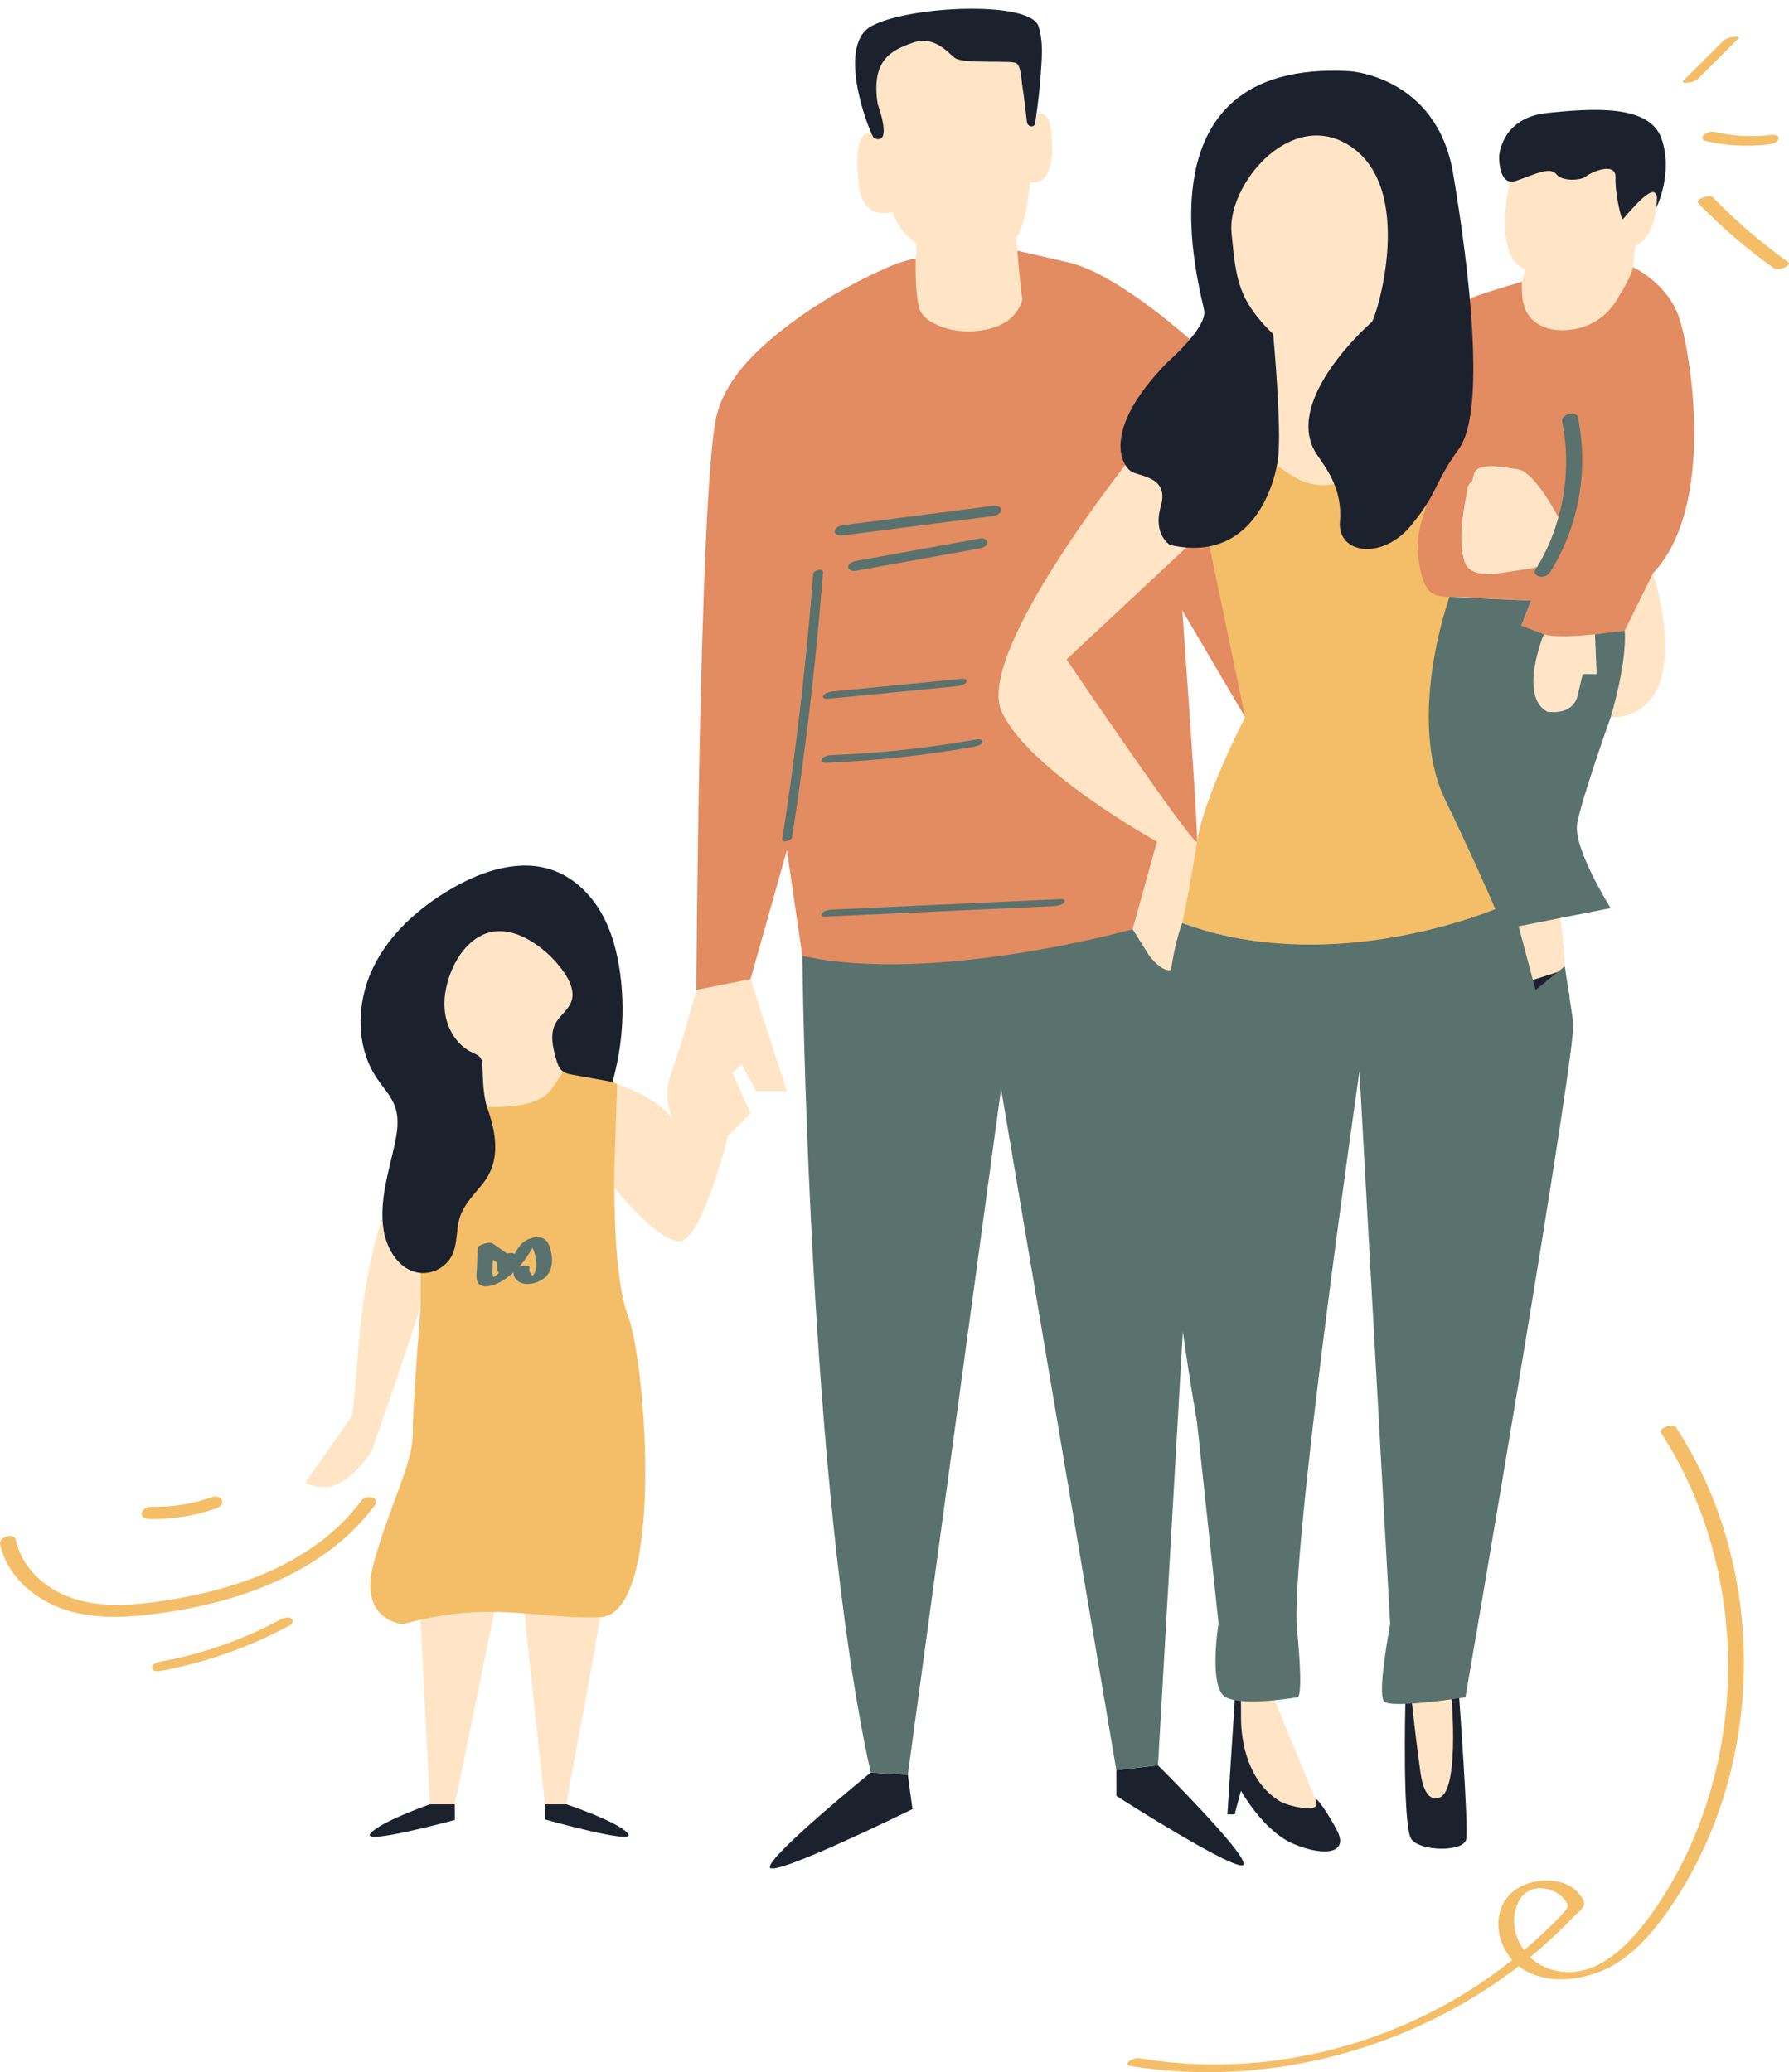
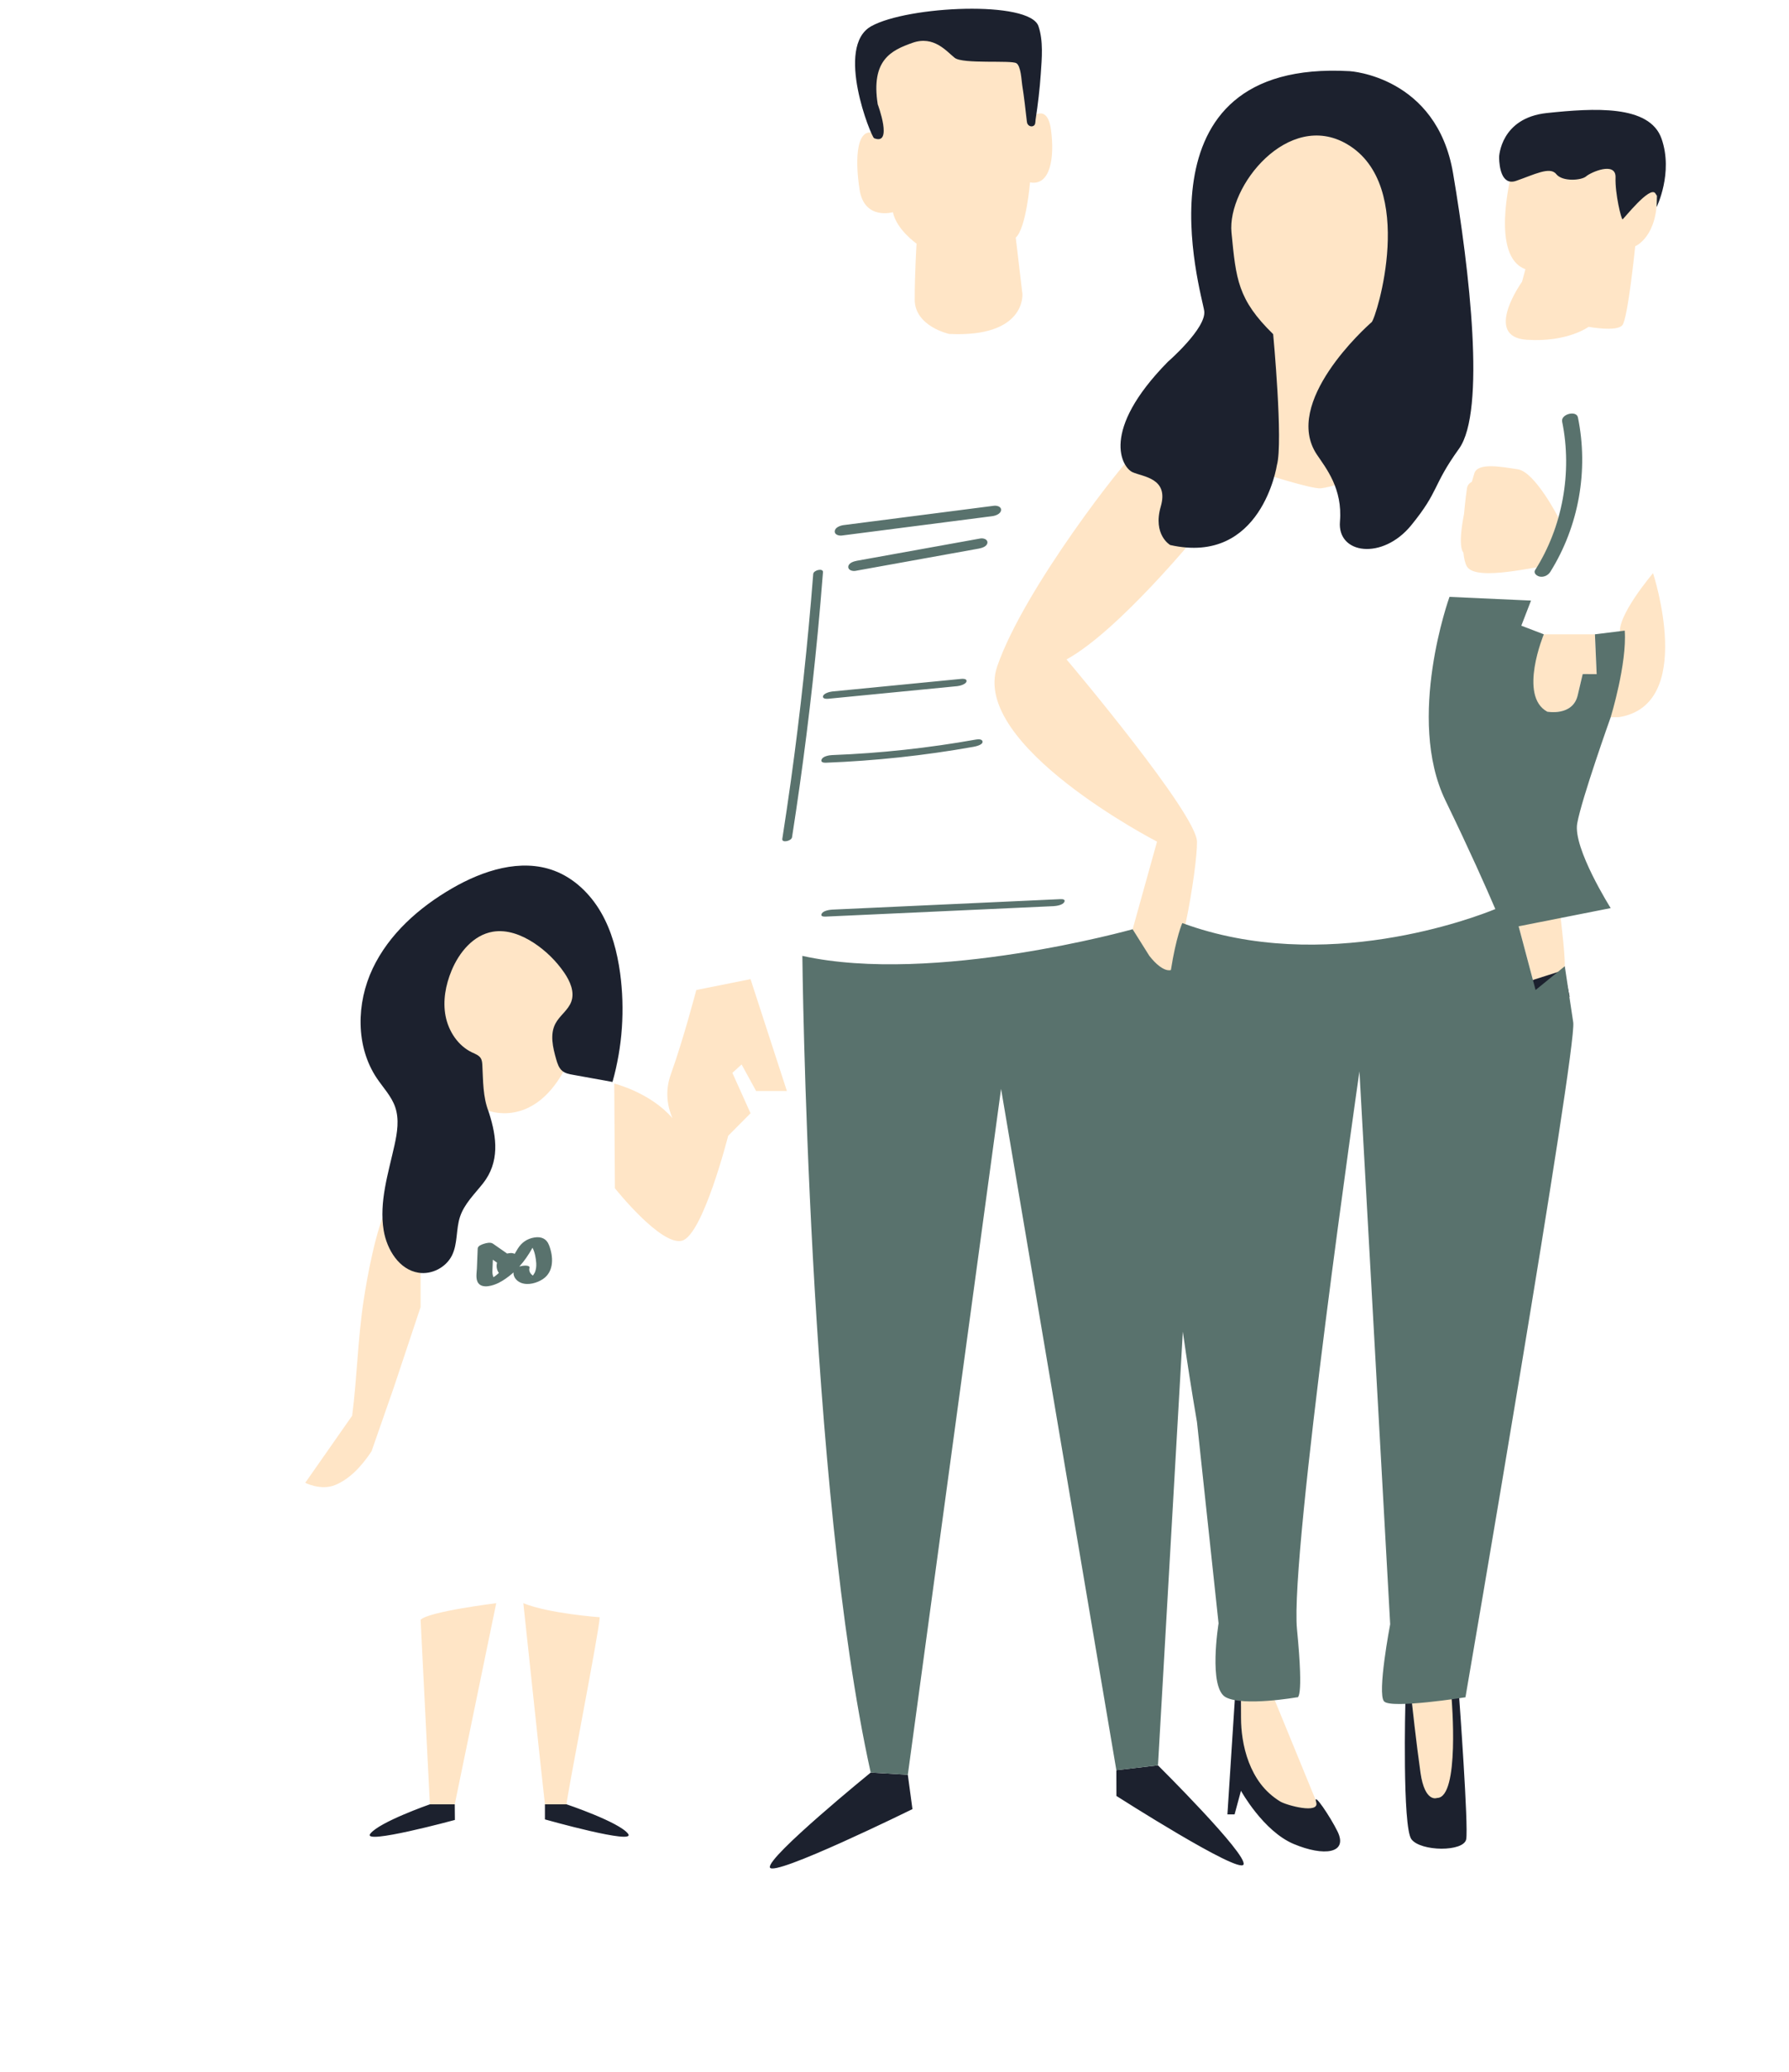
<svg xmlns="http://www.w3.org/2000/svg" fill="#000000" height="380.3" preserveAspectRatio="xMidYMid meet" version="1" viewBox="0.0 -1.6 328.4 380.3" width="328.4" zoomAndPan="magnify">
  <defs>
    <clipPath id="a">
-       <path d="M 0 5 L 328.41 5 L 328.41 378.719 L 0 378.719 Z M 0 5" />
-     </clipPath>
+       </clipPath>
  </defs>
  <g>
    <g id="change1_1">
      <path d="M 278.609 167.816 L 281.879 180.105 C 281.879 180.105 286.609 176.98 287.117 176.434 C 287.625 175.891 286.422 166.391 286.422 166.391 Z M 283.395 114.82 L 282.949 116 C 282.949 116 277.074 128.855 284.012 129.016 C 284.012 129.016 288.695 129.91 289.613 126.012 C 290.531 122.113 290.531 122.113 290.531 122.113 L 293.09 122.227 L 292.777 114.82 Z M 262.395 329.352 C 264.145 330.516 266.867 328.77 266.867 326.047 C 266.867 323.324 266.867 309.914 266.867 309.914 L 259.09 309.914 C 259.09 309.914 260.645 328.184 262.395 329.352 Z M 227.801 309.914 L 227.809 311.387 C 227.809 311.387 226.629 321.672 228.27 324.551 C 232.211 331.449 242.699 331.66 242.699 331.66 L 233.781 309.914 Z M 303.441 103.598 C 303.441 103.598 296.57 111.664 297.434 114.82 C 298.293 117.973 295.668 130.035 295.668 130.035 L 297.102 130.035 C 311.438 127.867 303.441 103.598 303.441 103.598 Z M 283.621 102.383 C 284.172 102.566 284.84 98.77 285.25 96.004 C 285.758 94.527 286.07 93.398 286.07 93.398 C 286.07 93.398 281.793 85.023 278.629 84.535 C 275.465 84.051 271.223 83.254 270.625 85.316 C 270.625 85.316 270.445 85.891 270.188 86.812 C 269.684 87.098 269.355 87.488 269.285 88.027 C 269.285 88.027 268.973 90.113 268.746 92.73 C 268.215 95.457 267.902 98.195 268.438 99.504 C 268.484 99.621 268.555 99.73 268.633 99.836 C 268.742 100.918 268.945 101.82 269.285 102.383 C 271.008 105.25 282.762 102.098 283.621 102.383 Z M 300.168 43.598 C 300.168 43.598 304.426 41.879 304.156 33.871 C 304.156 33.871 302.277 30.355 300.527 34.926 C 298.781 39.496 297.027 35.449 297.465 33.086 C 297.902 30.723 296.883 27.887 296.883 27.887 C 296.883 27.887 293.355 28.996 290.586 28.672 C 290.586 28.672 289.16 31.98 286.535 29.305 C 283.914 26.625 277.359 30.723 277.359 30.723 C 277.359 30.723 273.586 45.52 280.016 47.801 L 279.395 50.109 C 279.395 50.109 272.125 60.234 280.281 60.762 C 287.77 61.246 291.609 58.387 291.609 58.387 C 291.609 58.387 296.793 59.348 297.812 58.086 C 298.832 56.828 300.168 43.598 300.168 43.598 Z M 238.406 23.09 C 238.406 23.09 226.016 24.117 225.543 37.383 C 224.844 57 232.688 58.594 233.711 59.73 C 233.711 59.73 233.52 81.707 231.48 85.176 C 231.48 85.176 240.855 88.227 242.488 88.023 C 244.121 87.816 248.613 86.797 248.41 84.551 C 248.207 82.305 243.102 80.672 243.309 78.016 C 243.512 75.363 253.32 57.926 253.938 55.266 C 254.547 52.609 255.133 39.922 255.133 39.922 C 255.133 39.922 254.742 20.844 238.406 23.09 Z M 219.727 96.559 C 219.727 96.559 217.137 96.344 215.625 95.695 C 214.117 95.051 216.703 89.871 216.273 85.34 C 215.844 80.809 208.723 81.887 207.859 82.102 C 206.996 82.32 188.008 106.27 183.047 120.727 C 178.082 135.18 212.391 152.871 212.391 152.871 L 207.914 168.949 L 213.527 178.855 C 216.242 178.855 219.809 157.84 219.727 152.871 C 219.645 147.77 196.664 120.457 195.777 119.43 C 205.27 114.25 219.727 96.559 219.727 96.559 Z M 187.68 52.34 L 186.457 42.016 C 188.383 40.27 189.078 31.871 189.078 31.871 C 192.754 32.57 193.629 27.496 192.93 22.246 C 192.23 17 189.078 20.148 189.078 20.148 C 189.078 20.148 188.383 17.176 187.68 12.629 C 186.98 8.082 184.008 9.125 178.582 9.477 C 173.16 9.824 174.559 4.051 166.336 5.277 C 158.113 6.504 161.523 19.633 161.613 20.148 C 162.027 22.492 161.02 23.074 161.02 23.074 C 157.148 21.059 156.906 27.586 157.793 33.23 C 158.68 38.871 163.91 37.348 163.91 37.348 C 164.574 40.551 168.25 43.117 168.25 43.117 C 168.25 43.117 167.91 48.488 167.91 53.391 C 167.91 58.289 174.211 59.688 174.211 59.688 C 188.383 60.387 187.68 52.34 187.68 52.34 Z M 100.031 329.559 C 100.031 329.559 104 330.828 104 329.559 C 104 328.289 110.086 297.34 110.086 295.223 C 110.086 295.223 100.824 294.566 96.066 292.645 C 96.066 292.645 99.504 325.008 100.031 329.559 Z M 78.91 329.559 L 83.477 329.559 L 91.09 292.645 C 91.09 292.645 78.73 294.164 77.207 295.684 Z M 77.207 225.188 C 74.871 224.379 73.504 220.352 71.102 219.867 C 69.012 223.918 67.418 232.648 66.738 237.156 C 65.68 244.164 65.547 251.223 64.648 258.227 L 56.031 270.551 C 56.031 270.551 58.887 272.02 61.492 270.965 C 64.102 269.91 66.285 267.645 68.199 264.777 L 72.293 253.035 L 77.207 238.293 C 77.207 238.293 77.207 225.188 77.207 225.188 Z M 127.816 180.105 C 127.816 180.105 125.453 189.148 123.145 195.566 C 121.988 198.773 122.566 201.598 123.434 203.621 C 119.387 198.914 112.754 197.266 112.754 197.266 L 112.875 216.488 C 112.875 216.488 121.348 227.141 125.195 226.113 C 129.047 225.086 133.668 206.859 133.668 206.859 L 137.773 202.723 L 134.438 195.309 L 136.133 193.77 L 138.801 198.648 L 144.449 198.648 L 137.773 178.109 Z M 89.625 202.242 L 87.258 196.648 L 87.906 192.988 C 83.969 192.484 80.805 184.164 80.805 184.164 C 79.082 169.965 88.766 168.672 88.766 168.672 C 98.02 167.812 100.816 174.914 103.184 174.051 C 105.551 173.191 105.551 182.66 105.551 182.66 C 105.551 182.66 101.461 185.887 101.461 189.117 C 101.461 192.344 103.398 195.141 103.398 195.141 C 97.59 205.473 89.625 202.242 89.625 202.242" fill="#ffe5c6" />
    </g>
    <g clip-path="url(#a)" id="change2_1">
      <path d="M 103.379 194.367 C 103.379 194.367 103.422 194.379 103.5 194.398 C 103.457 194.344 103.379 194.367 103.379 194.367 Z M 112.875 210.012 C 112.875 210.012 113.285 198.137 113.285 197.473 C 113.285 196.855 104.617 194.676 103.5 194.398 C 103.609 194.539 103.48 195.238 101.109 198.445 C 97.824 202.883 86.148 201.305 86.148 201.305 C 79.863 199.887 77.207 206.859 77.207 206.859 L 77.207 238.293 C 77.207 238.293 75.758 256.352 75.758 261.707 C 75.758 267.059 71.594 274.496 68.621 285.203 C 65.645 295.906 73.973 296.504 73.973 296.504 C 90.031 292.043 98.062 295.609 110.086 295.223 C 122.105 294.836 118.582 248.621 115.312 239.996 C 112.039 231.371 112.875 210.012 112.875 210.012 Z M 328.273 46.516 C 323.309 42.977 318.676 38.992 314.434 34.613 C 313.809 33.965 311.074 35.016 311.727 35.691 C 315.969 40.07 320.602 44.055 325.566 47.594 C 326.09 47.965 326.918 47.77 327.465 47.551 C 327.688 47.461 328.777 46.875 328.273 46.516 Z M 66.355 273.781 C 60.73 281.391 52.367 286.215 43.48 289.094 C 39.02 290.535 34.418 291.555 29.781 292.238 C 24.301 293.043 18.453 293.543 13.121 291.672 C 8.281 289.969 4.031 286.199 2.918 281.051 C 2.621 279.66 -0.281 280.414 0.023 281.824 C 1.062 286.652 4.652 290.379 8.945 292.59 C 14.191 295.285 20.348 295.465 26.102 294.875 C 36.371 293.812 46.941 291.199 55.922 285.969 C 60.902 283.07 65.359 279.344 68.797 274.691 C 69.898 273.203 67.18 272.668 66.355 273.781 Z M 27.375 277.195 C 31.52 277.297 35.684 276.641 39.602 275.27 C 40.188 275.066 40.965 274.566 40.766 273.824 C 40.582 273.141 39.617 272.949 39.031 273.152 C 35.344 274.441 31.504 275.043 27.598 274.949 C 26.945 274.93 26.078 275.469 26.012 276.164 C 25.945 276.945 26.766 277.18 27.375 277.195 Z M 309.699 13.609 C 310.086 13.566 310.469 13.484 310.828 13.352 C 311.102 13.25 311.434 13.141 311.645 12.93 C 314.098 10.477 316.551 8.027 319.004 5.574 C 319.449 5.133 318.605 5.121 318.336 5.148 C 317.949 5.191 317.566 5.273 317.207 5.406 C 316.934 5.508 316.602 5.617 316.391 5.828 C 313.938 8.281 311.484 10.73 309.031 13.184 C 308.586 13.629 309.43 13.637 309.699 13.609 Z M 53.434 295.441 C 52.84 295.043 51.918 295.383 51.375 295.68 C 44.57 299.371 37.164 301.969 29.547 303.34 C 29.004 303.438 27.992 303.703 27.918 304.391 C 27.844 305.039 28.715 305.211 29.199 305.125 C 37.625 303.609 45.688 300.781 53.215 296.699 C 53.715 296.43 53.969 295.797 53.434 295.441 Z M 312.781 23.172 C 312.34 23.602 312.461 24.137 313.078 24.281 C 316.938 25.176 320.934 25.375 324.863 24.875 C 325.422 24.801 326.379 24.504 326.496 23.848 C 326.621 23.188 325.648 23.098 325.227 23.152 C 321.75 23.598 318.246 23.414 314.832 22.621 C 314.152 22.465 313.285 22.684 312.781 23.172 Z M 279.766 356.336 C 281.059 355.238 282.324 354.109 283.547 352.93 C 284.906 351.617 286.398 350.281 287.559 348.785 C 288.074 348.117 287.551 347.461 287.035 346.871 C 286.629 346.402 286.133 346 285.59 345.703 C 284.461 345.086 283.051 344.805 281.777 345.047 C 278.664 345.637 277.617 349.426 278.027 352.148 C 278.262 353.703 278.879 355.121 279.766 356.336 Z M 310.73 265.523 C 318.754 280.328 321.586 297.707 319.426 314.359 C 318.34 322.75 315.965 330.98 312.301 338.613 C 310.508 342.352 308.402 345.953 306.016 349.344 C 303.414 353.031 300.402 356.488 296.52 358.863 C 291.422 361.984 283.562 363.02 278.805 359.262 C 272.312 364.273 265.133 368.387 257.559 371.52 C 241.828 378.027 224.312 380.336 207.484 377.57 C 206.871 377.469 206.832 377.102 207.258 376.719 C 207.738 376.281 208.672 376.066 209.305 376.172 C 211.203 376.484 213.109 376.738 215.023 376.922 C 230.309 378.395 245.918 375.539 259.832 369.094 C 266.164 366.164 272.137 362.469 277.594 358.125 C 276.848 357.289 276.207 356.305 275.734 355.125 C 274.48 352.004 274.852 348.129 277.465 345.809 C 279.84 343.703 283.551 343.043 286.566 343.891 C 287.93 344.273 289.23 345.043 290.062 346.207 C 290.445 346.742 290.984 347.512 290.734 348.148 C 290.453 348.859 289.309 349.723 288.785 350.273 C 286.305 352.883 283.652 355.328 280.871 357.613 C 281.871 358.566 283.074 359.316 284.441 359.77 C 292.93 362.578 299.785 354.66 304.012 348.449 C 312.648 335.762 317.078 320.344 317.223 305.043 C 317.371 289.703 313.27 274.262 304.895 261.355 C 304.344 260.504 307.16 259.605 307.602 260.285 C 308.711 261.992 309.762 263.734 310.73 265.523 Z M 217.027 167.816 C 217.027 167.816 218.43 161.25 219.727 152.871 C 221.02 144.496 228.562 130.035 228.562 130.035 C 223.18 119.82 222.016 98.602 222.016 98.602 C 228.18 96.113 231.984 81.836 231.984 81.836 C 231.984 81.836 236.547 85.832 239.539 86.852 C 245.969 89.051 248.41 84.551 248.41 84.551 C 248.41 84.551 245.309 92.41 250.988 94.816 C 256.672 97.227 264.004 76.93 264.004 76.93 C 264.004 76.93 270.312 72.27 268.52 81.836 C 266.727 91.406 262.652 106.465 262.652 106.465 L 268.52 108.555 C 260.637 122.012 265.344 145.336 265.344 145.336 L 274.91 165.07 C 243.812 178.828 217.027 167.816 217.027 167.816" fill="#f4be69" />
    </g>
    <g id="change3_1">
-       <path d="M 228.562 130.035 L 217.027 110.426 C 217.027 110.426 220 151.422 219.727 152.871 C 219.449 154.324 195.777 119.43 195.777 119.43 L 217.766 98.887 L 222.016 98.602 Z M 212.391 152.871 L 207.914 168.949 C 164.953 185.355 147.285 173.84 147.285 173.84 L 144.449 154.445 L 137.773 178.109 L 127.816 180.105 C 127.816 180.105 128.348 92.055 131.344 75.586 C 131.477 74.844 131.672 74.109 131.91 73.395 C 133.801 67.703 138.363 63.156 142.926 59.477 C 148.086 55.316 153.895 51.77 159.859 48.891 C 161.41 48.141 162.984 47.438 164.578 46.785 C 164.754 46.715 168.109 45.66 168.105 45.906 C 168.098 46.102 168.094 46.297 168.09 46.492 C 168.062 48.332 168.094 50.176 168.262 52.008 C 168.348 52.973 168.461 53.953 168.727 54.891 C 169.066 56.094 169.902 56.852 170.961 57.48 C 173.348 58.895 176.184 59.387 178.926 59.176 C 181.559 58.973 184.32 58.242 186.141 56.207 C 186.691 55.59 187.145 54.867 187.426 54.082 C 187.508 53.848 187.758 53.273 187.629 53.016 C 187.469 52.691 186.738 44.41 186.738 44.41 L 196.133 46.57 C 205.52 48.684 219.727 61.848 219.727 61.848 C 219.727 61.848 211.539 71.844 209.539 74.207 C 207.539 76.57 208.633 81.836 208.633 81.836 L 207.859 82.102 C 207.859 82.102 179.055 118.016 183.832 128.883 C 188.609 139.75 212.391 152.871 212.391 152.871 Z M 285.25 96.004 C 284.125 99.48 282.574 102.707 282.023 102.523 C 281.48 102.344 282.184 102.516 281.648 102.602 C 280.309 102.82 278.969 103.059 277.621 103.242 C 275.426 103.539 271.109 104.453 269.43 102.508 C 268.996 102.012 268.797 101.359 268.652 100.719 C 267.828 97.078 268.473 93.285 269.117 89.613 C 269.297 88.602 269.203 87.371 270.188 86.812 C 270.445 85.891 270.625 85.316 270.625 85.316 C 271.223 83.254 275.465 84.051 278.629 84.535 C 281.793 85.023 286.07 93.398 286.07 93.398 C 286.07 93.398 285.758 94.527 285.25 96.004 Z M 308.129 56.414 C 305.93 50.254 299.742 47.426 299.742 47.426 C 299.715 48.699 297.191 52.773 296.918 53.234 C 294.941 56.574 291.891 58.547 288.016 58.953 C 284.719 59.305 281.086 58.234 279.875 54.84 C 279.34 53.34 279.344 51.703 279.359 50.109 C 278.586 50.371 269.82 52.852 269.816 53.344 C 269.816 53.344 269.711 65.898 269.711 65.898 C 269.664 68.559 268.492 71.25 267.766 73.781 C 266.941 76.641 266.102 79.496 265.242 82.344 C 263.254 88.945 259.086 94.855 260.543 102.043 C 260.836 103.48 261.297 105.68 262.305 106.805 C 263.195 107.801 264.844 107.941 266.078 107.949 C 269.297 107.969 281.043 108.629 281.043 108.629 L 279.262 113.234 C 279.262 113.234 280.219 114.195 284.059 114.961 C 287.895 115.73 298.246 114.141 298.246 114.141 L 303.441 103.598 C 315.148 91.273 310.328 62.578 308.129 56.414" fill="#e38b61" />
-     </g>
+       </g>
    <g id="change4_1">
      <path d="M 281.461 178.238 C 281.461 178.238 268.574 192.398 275.344 189.641 C 282.109 186.883 288.129 181.316 288.129 181.316 L 287.117 176.434 Z M 275.191 27.031 C 275.191 27.031 275.188 27.199 275.191 27.469 C 275.227 28.781 275.551 32.539 278.305 31.594 C 281.621 30.453 284.527 28.898 285.668 30.352 C 286.809 31.801 290.328 31.512 291.164 30.766 C 292 30.023 296.66 27.965 296.559 30.973 C 296.453 33.98 297.625 38.707 297.844 38.656 C 298.062 38.605 302.895 32.371 303.875 33.902 C 304.852 35.434 304.156 34.344 304.156 34.344 L 304.102 36.398 C 304.102 36.398 307.195 30.137 305.004 23.855 C 302.809 17.578 292.559 18.242 283.988 19.141 C 275.422 20.035 275.188 27.199 275.188 27.199 M 233.711 59.73 C 227.188 53.352 226.898 49.645 226.062 41.105 C 225.23 32.566 236.516 18.574 247.242 24.836 C 260.238 32.418 252.617 56.824 251.785 57.535 C 250.707 58.449 235.348 72.305 241.738 81.836 C 243.406 84.32 246.48 88.086 245.969 94.121 C 245.461 100.152 253.809 101.23 259.043 94.816 C 264.277 88.402 262.867 87.652 267.824 80.758 C 272.777 73.863 269.754 48.008 266.734 30.199 C 263.719 12.391 247.773 11.461 247.773 11.461 C 207.477 9.176 220.621 52.316 221.055 55.477 C 221.484 58.637 214.371 64.812 214.371 64.812 C 201.875 77.527 205.969 84.207 207.91 85.07 C 209.848 85.93 214.59 86.148 213.078 91.359 C 211.57 96.57 214.805 98.43 214.805 98.43 C 231.609 102.215 234.395 83.777 234.395 83.777 C 235.574 79.562 233.711 59.73 233.711 59.73 Z M 257.977 310.891 C 257.977 310.891 257.402 333.703 259.09 335.969 C 260.781 338.234 268.703 338.324 269.145 335.969 C 269.586 333.613 267.852 309.914 267.852 309.914 L 266.465 310.117 C 266.465 310.117 268.016 328.379 263.793 328.391 C 263.793 328.391 261.555 329.344 260.758 323.77 C 259.961 318.195 259.176 310.871 259.176 310.871 Z M 226.668 310.359 L 225.312 331.402 L 226.629 331.402 L 227.801 327.074 C 227.801 327.074 231.887 334.477 237.469 336.832 C 243.055 339.184 247.5 338.578 245.527 334.547 C 244.234 331.898 240.938 326.977 241.609 329.172 C 242.293 331.402 236.156 329.75 234.98 329.027 C 233.602 328.176 232.363 327.074 231.383 325.766 C 229.59 323.371 228.57 320.441 228.105 317.484 C 227.906 316.211 227.809 314.918 227.809 313.629 L 227.801 310.523 Z M 161.125 17.551 C 159.844 9.418 163.586 7.641 167.508 6.258 C 171.43 4.871 173.766 7.844 175.258 9.02 C 176.754 10.191 185.617 9.406 186.566 10 C 187.422 10.535 187.504 13.16 187.641 14.012 C 187.996 16.207 188.23 18.418 188.488 20.625 C 188.512 20.816 188.539 21.016 188.641 21.18 C 188.984 21.738 189.715 21.703 189.957 21.254 C 190.078 21.031 190.062 20.594 190.102 20.344 C 190.527 17.555 190.863 14.746 191.055 11.926 C 191.246 9.133 191.543 5.914 190.629 3.211 C 189.02 -1.566 166.664 -0.531 159.934 3.211 C 153.203 6.953 159.922 23.551 160.457 23.766 C 163.984 25.188 161.125 17.551 161.125 17.551 Z M 204.926 323.293 L 204.938 328.023 C 204.938 328.023 227.492 342.441 228.27 340.605 C 229.051 338.766 212.566 322.406 212.566 322.406 Z M 159.832 323.73 C 159.832 323.73 140.828 339.199 141.328 341.133 C 141.828 343.066 167.496 330.438 167.496 330.438 L 166.645 324.133 Z M 100.031 329.559 L 100.031 332.328 C 100.031 332.328 116.973 337.109 115.285 334.949 C 113.602 332.785 104 329.559 104 329.559 Z M 78.91 329.559 C 78.91 329.559 69.664 332.785 67.977 334.949 C 66.293 337.109 83.504 332.426 83.504 332.426 L 83.477 329.559 Z M 89.625 202.242 C 89.625 202.242 89.691 202.414 89.789 202.723 C 91.219 207.199 91.719 211.719 88.66 215.598 C 87.117 217.551 85.234 219.348 84.449 221.707 C 83.68 224.012 84.047 226.633 82.969 228.809 C 81.879 231.016 79.273 232.371 76.84 231.992 C 73.289 231.445 71.016 227.762 70.43 224.219 C 69.57 219.008 71.27 213.766 72.41 208.609 C 72.922 206.293 73.316 203.832 72.543 201.59 C 71.859 199.598 70.34 198.031 69.164 196.281 C 65.258 190.453 65.402 182.508 68.41 176.164 C 71.418 169.82 76.93 164.941 83.008 161.43 C 88.668 158.156 95.582 155.91 101.711 158.195 C 105.383 159.566 108.363 162.465 110.324 165.859 C 112.289 169.254 113.301 173.121 113.832 177.008 C 114.734 183.664 114.258 190.508 112.434 196.977 C 110.016 196.539 107.598 196.102 105.18 195.664 C 104.492 195.543 103.773 195.406 103.234 194.965 C 102.586 194.438 102.32 193.59 102.09 192.789 C 101.477 190.641 100.914 188.234 101.961 186.258 C 102.742 184.781 104.32 183.785 104.879 182.211 C 105.508 180.426 104.637 178.469 103.566 176.91 C 102.082 174.75 100.172 172.883 97.98 171.445 C 95.758 169.992 93.09 168.961 90.469 169.402 C 86.895 170.008 84.277 173.191 82.891 176.539 C 81.797 179.172 81.254 182.102 81.797 184.898 C 82.344 187.695 84.082 190.336 86.656 191.559 C 87.254 191.84 87.93 192.082 88.266 192.648 C 88.492 193.031 88.52 193.492 88.543 193.93 C 88.695 196.762 88.629 199.734 89.691 202.414" fill="#1c212e" />
    </g>
    <g id="change5_1">
      <path d="M 295.668 130.035 C 295.668 130.035 298.68 120.219 298.246 114.141 L 292.777 114.82 L 293.09 122.129 L 290.531 122.113 C 290.531 122.113 290.531 122.113 289.613 126.012 C 288.695 129.91 284.012 129.016 284.012 129.016 C 278.688 126.094 283.395 114.82 283.395 114.82 L 279.262 113.234 L 281.043 108.629 L 266.078 107.949 C 266.078 107.949 258.023 130.238 265.344 145.336 C 269.84 154.609 272.84 161.387 274.492 165.246 C 270.836 166.742 243.082 177.41 217.027 167.816 C 217.027 167.816 215.906 170.297 214.938 176.434 C 214.938 176.434 213.527 177.062 210.984 173.84 L 207.914 168.949 C 207.914 168.949 171.422 179.188 147.285 173.84 C 147.285 173.84 148.27 271.586 159.832 323.73 L 166.645 324.133 L 183.762 198.246 L 204.926 323.293 L 212.566 322.406 L 217.129 242.805 C 217.859 248.012 218.719 253.535 219.727 259.414 L 223.688 296.344 C 223.688 296.344 221.758 308.195 225.02 309.914 C 228.281 311.629 238.082 309.914 238.082 309.914 C 238.082 309.914 239.414 311.008 238.082 297.41 C 236.75 283.812 249.547 195.035 249.547 195.035 L 255.191 296.504 C 255.191 296.504 252.746 309.277 254.078 310.676 C 255.41 312.074 269.008 309.914 269.008 309.914 C 269.008 309.914 289.52 190.766 288.793 186.043 C 288.531 184.328 287.242 175.738 287.242 175.738 L 281.879 180.105 L 278.77 168.41 L 295.668 165.07 C 295.668 165.07 288.711 154.047 289.523 149.523 C 290.332 144.996 295.668 130.035 295.668 130.035 Z M 282.703 104.238 C 283.453 104.352 284.199 103.973 284.59 103.348 C 289.828 94.953 291.637 84.699 289.656 75.012 C 289.383 73.66 286.477 74.406 286.758 75.789 C 288.668 85.129 286.789 95.164 281.812 103.008 C 281.418 103.633 282.164 104.156 282.703 104.238 Z M 98.535 226.457 C 98.762 226.391 98.664 226.402 98.535 226.457 Z M 98.434 230.238 C 98.375 229.336 98.184 228.23 97.754 227.41 C 97.734 227.441 97.715 227.465 97.699 227.496 C 97.012 228.727 96.246 229.848 95.324 230.863 C 96.211 230.594 97.328 230.605 97.191 231.098 C 97.07 231.547 97.242 232 97.574 232.316 C 97.656 232.398 97.742 232.457 97.832 232.512 C 98 232.266 98.164 231.973 98.191 231.914 C 98.41 231.379 98.469 230.812 98.434 230.238 Z M 97.609 232.801 C 97.535 232.824 97.477 232.844 97.496 232.863 C 97.516 232.883 97.559 232.852 97.609 232.801 Z M 91.578 232.035 C 91.176 231.477 91.07 230.789 91.242 230.152 C 90.984 229.965 90.727 229.781 90.473 229.598 C 90.445 230.258 90.418 230.922 90.395 231.586 C 90.375 232.066 90.418 232.422 90.582 232.816 C 90.691 232.742 90.805 232.672 90.914 232.594 C 91.148 232.422 91.355 232.223 91.578 232.035 Z M 100.766 226.891 C 101.59 228.977 101.75 231.738 99.684 233.141 C 98.594 233.879 96.918 234.359 95.641 233.844 C 94.824 233.52 94.211 232.785 94.258 231.926 C 94.188 231.992 94.125 232.062 94.051 232.125 C 93.277 232.785 92.418 233.418 91.504 233.867 C 90.547 234.336 88.648 234.961 87.832 233.938 C 87.254 233.211 87.508 232.035 87.543 231.191 C 87.59 229.984 87.641 228.777 87.688 227.57 C 87.707 227.059 88.391 226.828 88.797 226.691 C 89.266 226.535 90.043 226.344 90.492 226.66 C 91.285 227.215 92.078 227.77 92.871 228.32 C 92.945 228.371 93.02 228.426 93.094 228.477 C 93.324 228.426 93.551 228.387 93.77 228.379 C 93.938 228.371 94.273 228.414 94.473 228.535 C 94.664 228.211 94.852 227.887 95.055 227.562 C 95.762 226.434 96.781 225.73 98.117 225.52 C 99.34 225.332 100.305 225.719 100.766 226.891 Z M 150.855 166.062 C 150.551 166.586 151.117 166.648 151.562 166.629 C 165.516 165.988 179.465 165.352 193.414 164.711 C 193.945 164.684 195.051 164.504 195.348 163.992 C 195.652 163.473 195.09 163.406 194.641 163.426 C 180.688 164.066 166.738 164.707 152.789 165.348 C 152.258 165.371 151.152 165.551 150.855 166.062 Z M 150.852 137.723 C 150.559 138.266 151.105 138.406 151.586 138.387 C 160.68 138.035 169.734 137.066 178.691 135.469 C 179.082 135.398 180.344 135.129 180.363 134.582 C 180.387 134.012 179.551 134.062 179.16 134.133 C 170.438 135.688 161.633 136.645 152.777 136.984 C 152.23 137.004 151.148 137.18 150.852 137.723 Z M 152.277 126.625 C 160.102 125.859 167.922 125.098 175.742 124.332 C 176.172 124.289 177.336 123.988 177.418 123.453 C 177.512 122.871 176.535 122.992 176.219 123.023 C 168.398 123.789 160.574 124.555 152.754 125.316 C 152.328 125.359 151.16 125.66 151.078 126.195 C 150.988 126.781 151.965 126.656 152.277 126.625 Z M 181.258 98.016 C 181.324 97.355 180.473 97.141 179.965 97.23 C 172.422 98.59 164.879 99.953 157.34 101.312 C 156.781 101.414 155.789 101.684 155.715 102.391 C 155.648 103.051 156.504 103.266 157.012 103.176 C 164.555 101.812 172.094 100.453 179.637 99.094 C 180.195 98.992 181.184 98.723 181.258 98.016 Z M 154.539 96.688 C 163.738 95.504 172.941 94.32 182.141 93.137 C 182.711 93.066 183.688 92.738 183.758 92.043 C 183.828 91.359 182.977 91.16 182.453 91.227 C 173.254 92.41 164.055 93.594 154.852 94.777 C 154.281 94.852 153.305 95.176 153.234 95.875 C 153.164 96.559 154.016 96.758 154.539 96.688 Z M 150.141 114.227 C 148.934 126.91 147.348 139.531 145.391 152.066 C 145.277 152.777 143.48 153.148 143.602 152.375 C 144.156 148.82 144.684 145.262 145.18 141.691 C 146.926 129.109 148.289 116.449 149.281 103.738 C 149.336 103.039 151.137 102.605 151.07 103.426 C 150.789 107.031 150.48 110.633 150.141 114.227" fill="#59726d" />
    </g>
  </g>
</svg>